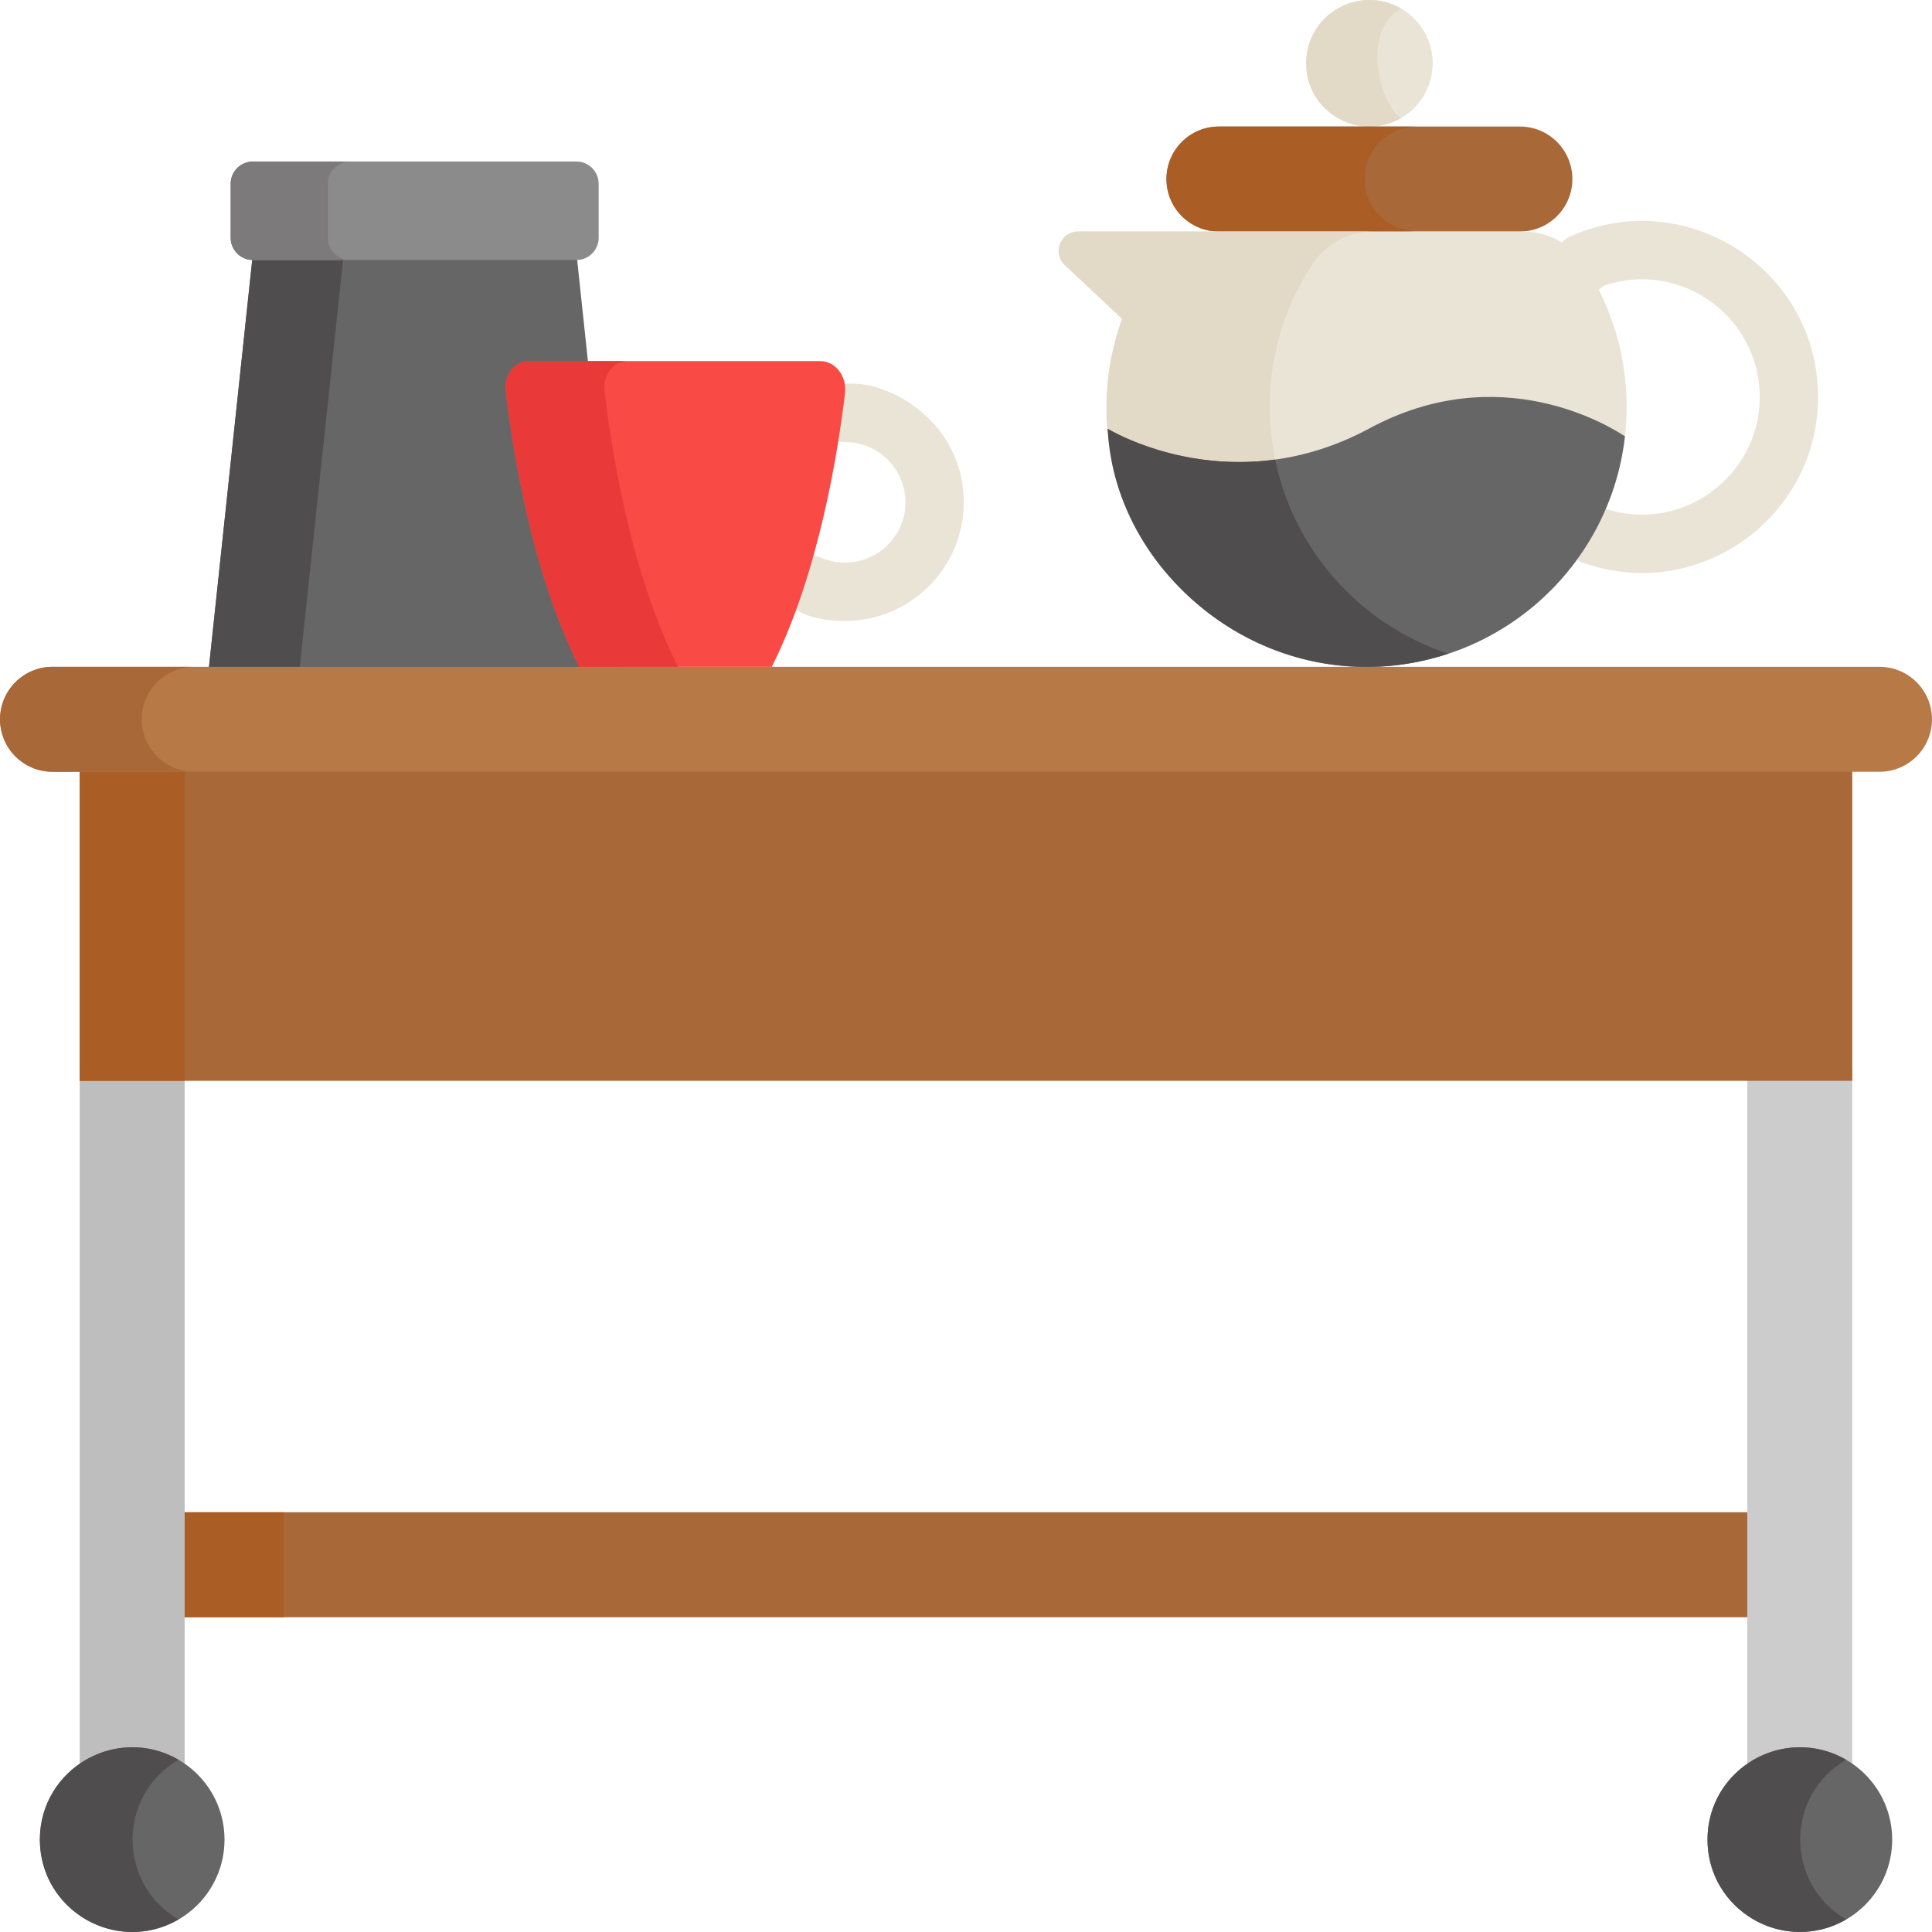
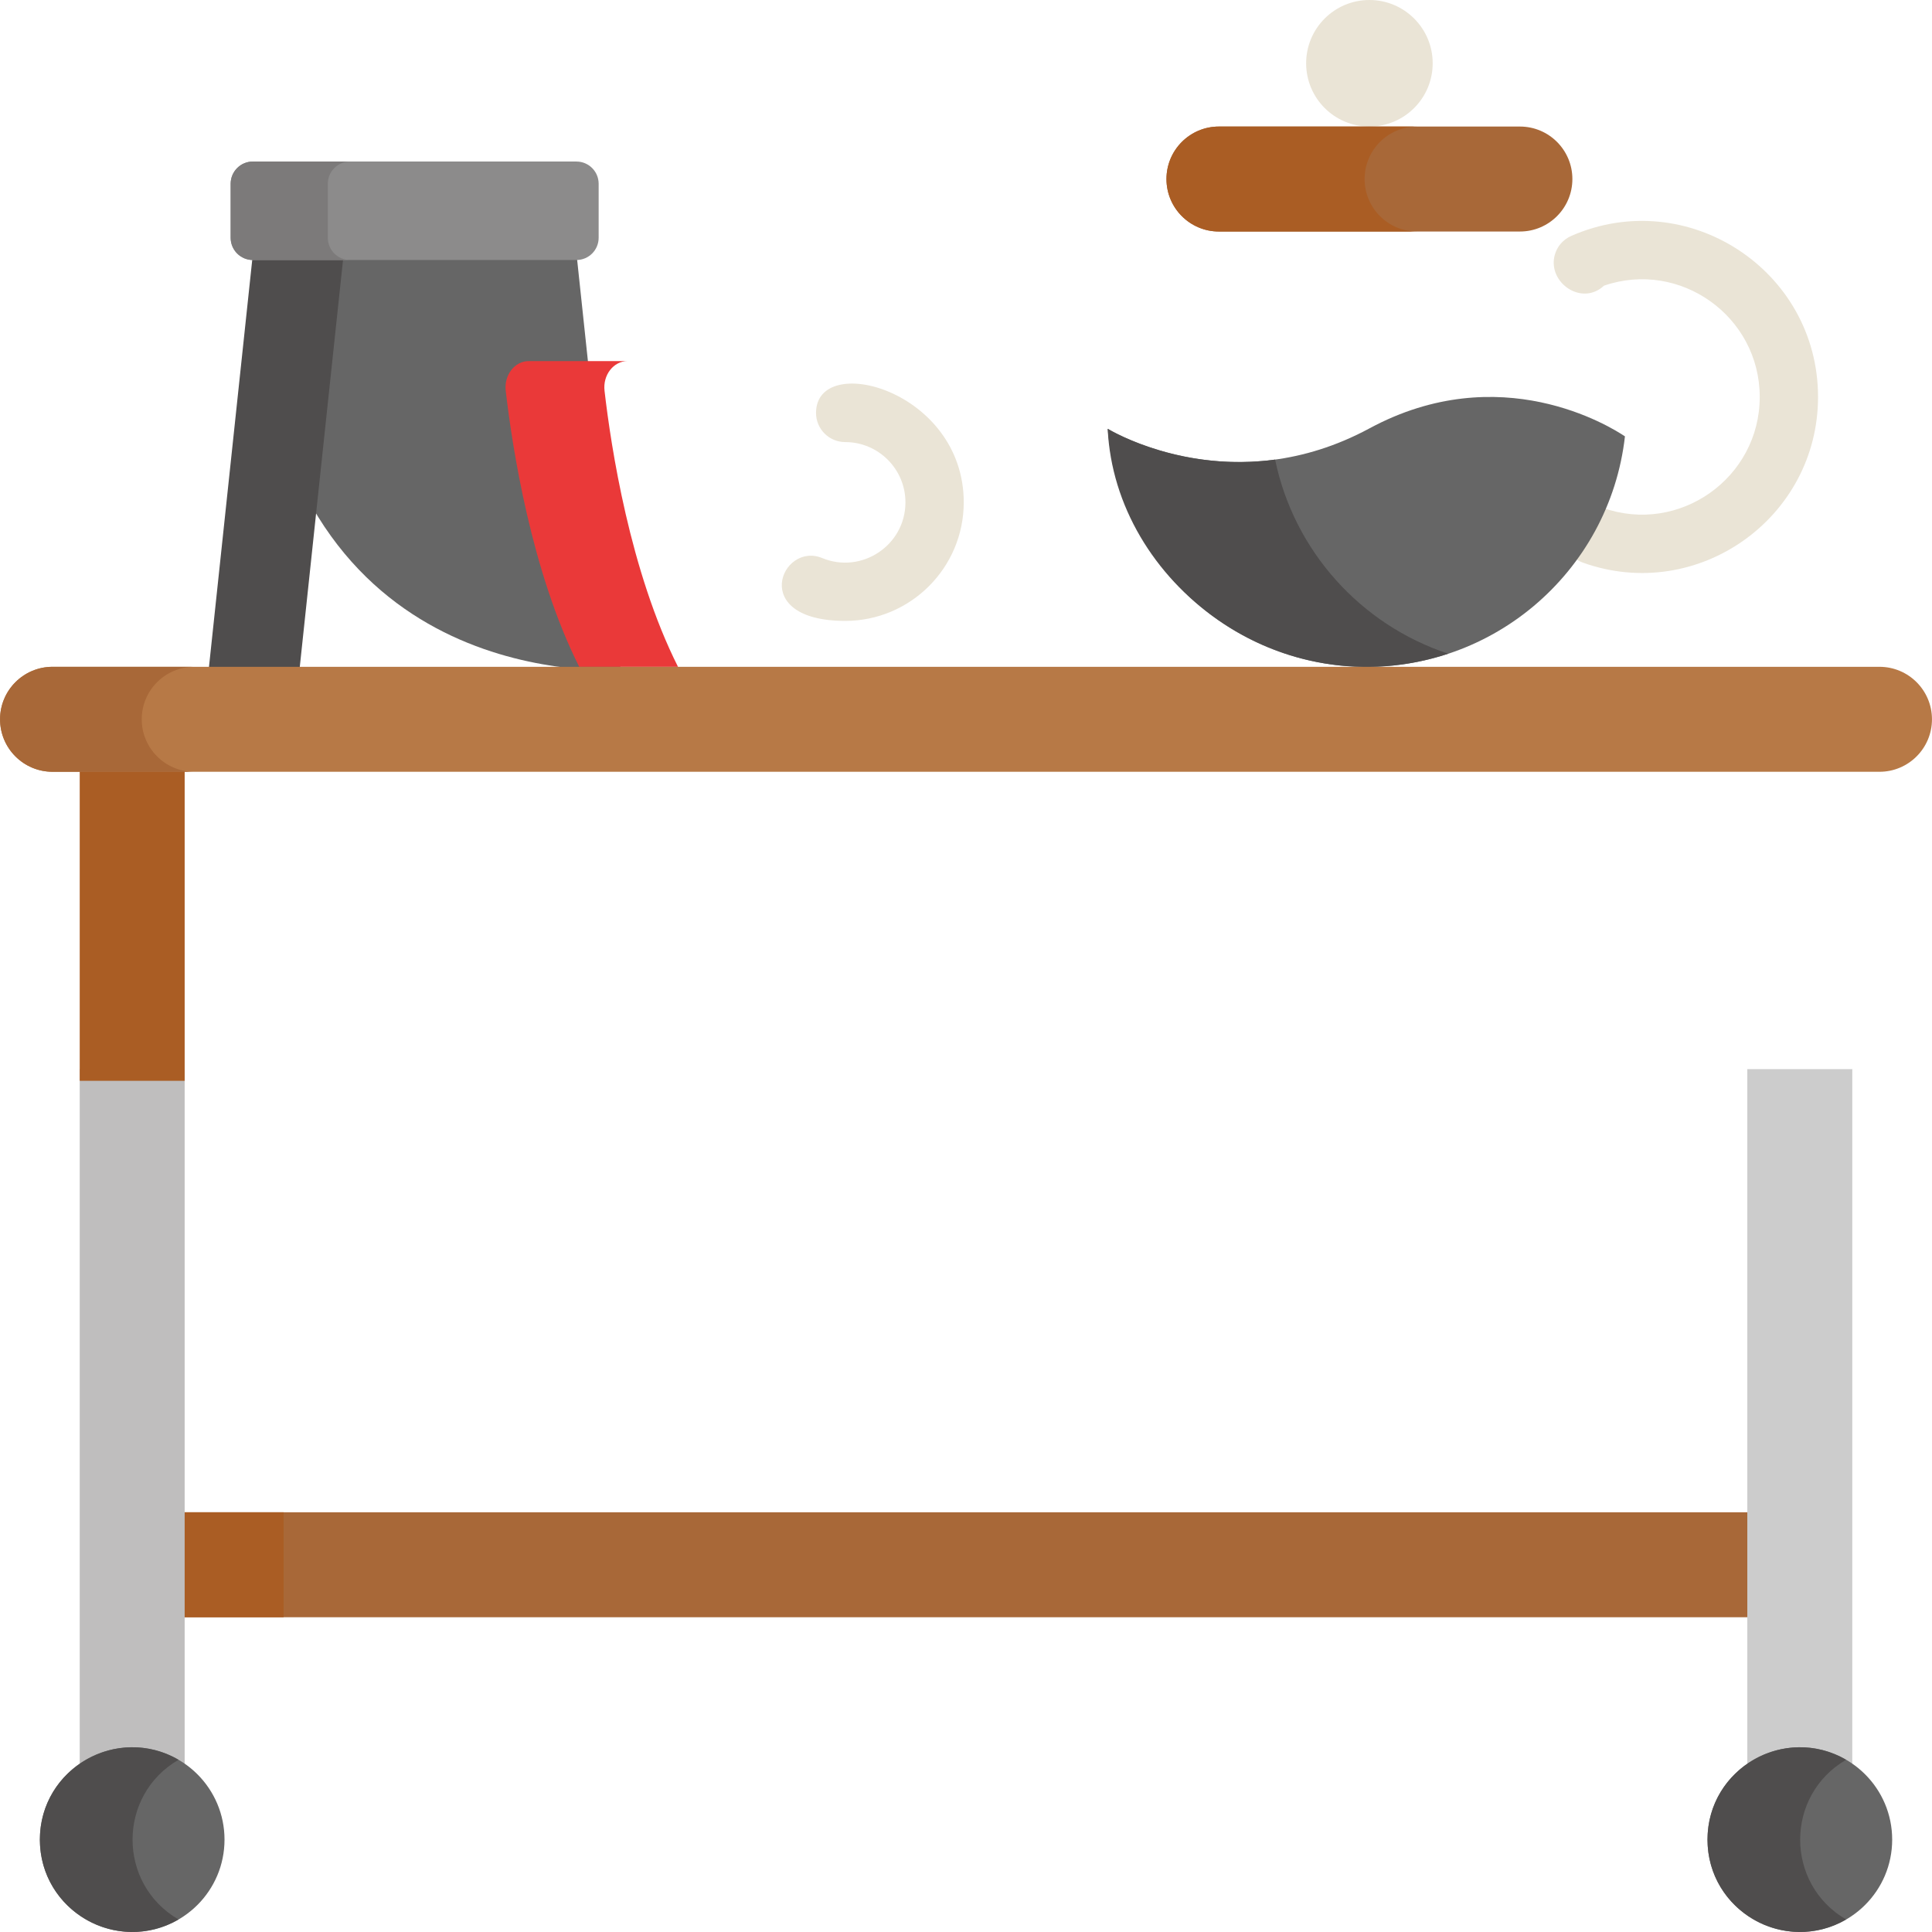
<svg xmlns="http://www.w3.org/2000/svg" width="72" height="72" viewBox="0 0 72 72" fill="none">
  <g clip-path="url(#clip0_67_906)">
    <path d="M51.034 4.716C52.336 4.716 53.392 3.661 53.392 2.358C53.392 1.056 52.336 0 51.034 0C49.731 0 48.676 1.056 48.676 2.358C48.676 3.661 49.731 4.716 51.034 4.716Z" fill="#EAE4D6" />
-     <path d="M52.212 0.318C50.657 -0.583 48.676 0.533 48.676 2.358C48.676 4.185 50.657 5.299 52.212 4.398C51.508 3.99 50.64 1.229 52.212 0.318Z" fill="#E2D9C7" />
-     <path d="M21.494 9.545C18.517 9.545 12.39 9.545 9.415 9.545L7.773 24.995C9.699 24.995 21.193 24.995 23.136 24.995L21.494 9.545Z" fill="#666666" />
+     <path d="M21.494 9.545C18.517 9.545 12.39 9.545 9.415 9.545C9.699 24.995 21.193 24.995 23.136 24.995L21.494 9.545Z" fill="#666666" />
    <path d="M9.415 9.545L7.773 24.995C8.651 24.995 10.334 24.995 11.157 24.995L12.799 9.545C10.88 9.545 11.351 9.545 9.415 9.545Z" fill="#4F4D4D" />
    <path d="M31.498 23.139C27.869 23.139 29.119 20.169 30.641 20.797C32.106 21.403 33.743 20.325 33.743 18.721C33.743 17.482 32.736 16.475 31.498 16.475C30.898 16.475 30.411 15.989 30.411 15.389C30.411 13.086 35.916 14.522 35.916 18.721C35.916 21.157 33.934 23.139 31.498 23.139Z" fill="#EAE4D6" />
    <path d="M58.993 20.969C58.428 20.767 58.133 20.146 58.335 19.581C58.537 19.016 59.158 18.721 59.723 18.923C62.574 19.94 65.58 17.816 65.58 14.793C65.58 11.791 62.611 9.672 59.776 10.646C58.939 11.429 57.658 10.517 57.943 9.497C58.03 9.183 58.253 8.926 58.55 8.795C62.864 6.889 67.753 10.056 67.753 14.794C67.753 19.312 63.259 22.492 58.993 20.969Z" fill="#EAE4D6" />
    <path d="M65.552 56.358H6.447V60.27H65.552V56.358Z" fill="#A86838" />
    <path d="M10.569 56.358H6.447V60.27H10.569V56.358Z" fill="#AA5D24" />
    <path d="M69.029 66.162V39.844H65.117V66.162C66.293 65.347 67.852 65.347 69.029 66.162Z" fill="#CCCCCC" />
    <path d="M6.882 66.162V39.844H2.971V66.162C4.146 65.347 5.706 65.347 6.882 66.162Z" fill="#BFBEBE" />
    <path d="M58.598 6.672C58.598 5.592 57.723 4.716 56.643 4.716H45.426C44.346 4.716 43.471 5.592 43.471 6.672C43.471 7.752 44.346 8.628 45.426 8.628H56.643C57.723 8.628 58.598 7.752 58.598 6.672Z" fill="#A86838" />
    <path d="M50.855 6.672C50.855 5.592 51.73 4.716 52.811 4.716H45.426C44.346 4.716 43.471 5.592 43.471 6.672C43.471 7.752 44.346 8.628 45.426 8.628H52.811C51.731 8.628 50.855 7.752 50.855 6.672Z" fill="#AA5D24" />
-     <path d="M69.029 28.472H2.971V40.279H69.029V28.472Z" fill="#A86838" />
    <path d="M6.882 28.472H2.971V40.279H6.882V28.472Z" fill="#AA5D24" />
    <path d="M4.927 71.998C6.827 71.998 8.367 70.458 8.367 68.558C8.367 66.657 6.827 65.117 4.927 65.117C3.027 65.117 1.486 66.657 1.486 68.558C1.486 70.458 3.027 71.998 4.927 71.998Z" fill="#666666" />
    <path d="M67.075 71.998C68.975 71.998 70.516 70.458 70.516 68.558C70.516 66.657 68.975 65.117 67.075 65.117C65.175 65.117 63.635 66.657 63.635 68.558C63.635 70.458 65.175 71.998 67.075 71.998Z" fill="#666666" />
    <path d="M6.653 65.582C4.381 64.261 1.486 65.893 1.486 68.557C1.486 71.218 4.378 72.855 6.653 71.533C4.369 70.205 4.369 66.91 6.653 65.582Z" fill="#4F4D4D" />
    <path d="M68.799 65.582C66.528 64.261 63.633 65.893 63.633 68.557C63.633 71.218 66.525 72.855 68.799 71.533C66.516 70.205 66.516 66.91 68.799 65.582Z" fill="#4F4D4D" />
-     <path d="M25.174 13.457H19.703C19.182 13.457 18.78 13.976 18.847 14.562C19.089 16.652 19.797 21.295 21.586 24.85C23.831 24.85 26.517 24.85 28.762 24.85C30.527 21.345 31.24 16.783 31.491 14.652C31.565 14.019 31.131 13.457 30.568 13.457L25.174 13.457Z" fill="#F94A46" />
    <path d="M23.385 13.457H19.703C19.182 13.457 18.78 13.976 18.847 14.562C19.089 16.653 19.797 21.295 21.586 24.851C22.598 24.851 24.463 24.851 25.268 24.851C23.478 21.295 22.77 16.653 22.529 14.562C22.462 13.976 22.864 13.457 23.385 13.457Z" fill="#EA3939" />
    <path d="M21.482 9.69H9.424C8.967 9.69 8.596 9.319 8.596 8.861V6.849C8.596 6.391 8.967 6.02 9.424 6.02H21.482C21.939 6.02 22.31 6.391 22.31 6.849V8.861C22.31 9.319 21.939 9.69 21.482 9.69Z" fill="#8C8B8B" />
    <path d="M12.217 8.861V6.849C12.217 6.391 12.589 6.02 13.046 6.02H9.424C8.967 6.02 8.596 6.391 8.596 6.849V8.861C8.596 9.319 8.967 9.69 9.424 9.69H13.046C12.588 9.69 12.217 9.319 12.217 8.861Z" fill="#7C7A7A" />
-     <path d="M59.035 9.852C58.534 9.091 57.689 8.628 56.779 8.628C55.769 8.628 39.58 8.628 40.177 8.628C39.522 8.628 39.205 9.429 39.683 9.878L41.819 11.882C39.627 17.967 43.917 24.365 50.206 24.824C55.884 25.238 60.62 20.754 60.62 15.164C60.62 13.202 60.037 11.377 59.035 9.852Z" fill="#EAE4D6" />
-     <path d="M48.905 9.852C49.405 9.091 50.25 8.628 51.161 8.628C48.667 8.628 42.643 8.628 40.177 8.628C39.522 8.628 39.205 9.429 39.683 9.878L41.819 11.882C39.092 19.451 46.308 26.89 53.97 24.361C47.871 22.349 45.448 15.113 48.905 9.852Z" fill="#E2D9C7" />
    <path d="M51.035 15.965C46.034 18.663 41.657 16.203 41.281 15.981C41.668 20.688 45.478 24.478 50.206 24.823C55.507 25.21 59.985 21.328 60.557 16.262C60.008 15.893 55.902 13.339 51.035 15.965Z" fill="#666666" />
    <path d="M53.97 24.361C50.715 23.287 48.222 20.534 47.52 17.127C44.129 17.59 41.565 16.149 41.281 15.981C41.548 21.713 47.716 26.425 53.97 24.361Z" fill="#4F4D4D" />
    <path d="M71.999 26.806C71.999 25.726 71.123 24.85 70.043 24.85H1.958C0.878 24.85 0.002 25.726 0.002 26.806C0.002 27.886 0.877 28.762 1.958 28.762H70.043C71.123 28.762 71.999 27.886 71.999 26.806Z" fill="#B77946" />
    <path d="M5.282 26.806C5.282 25.726 6.158 24.85 7.238 24.85H1.958C0.878 24.85 0.002 25.726 0.002 26.806C0.002 27.886 0.877 28.762 1.958 28.762H7.238C6.158 28.762 5.282 27.886 5.282 26.806Z" fill="#A86838" />
  </g>
  <defs>
    <clipPath id="clip0_67_906">
      <rect width="72" height="72" fill="white" />
    </clipPath>
  </defs>
</svg>